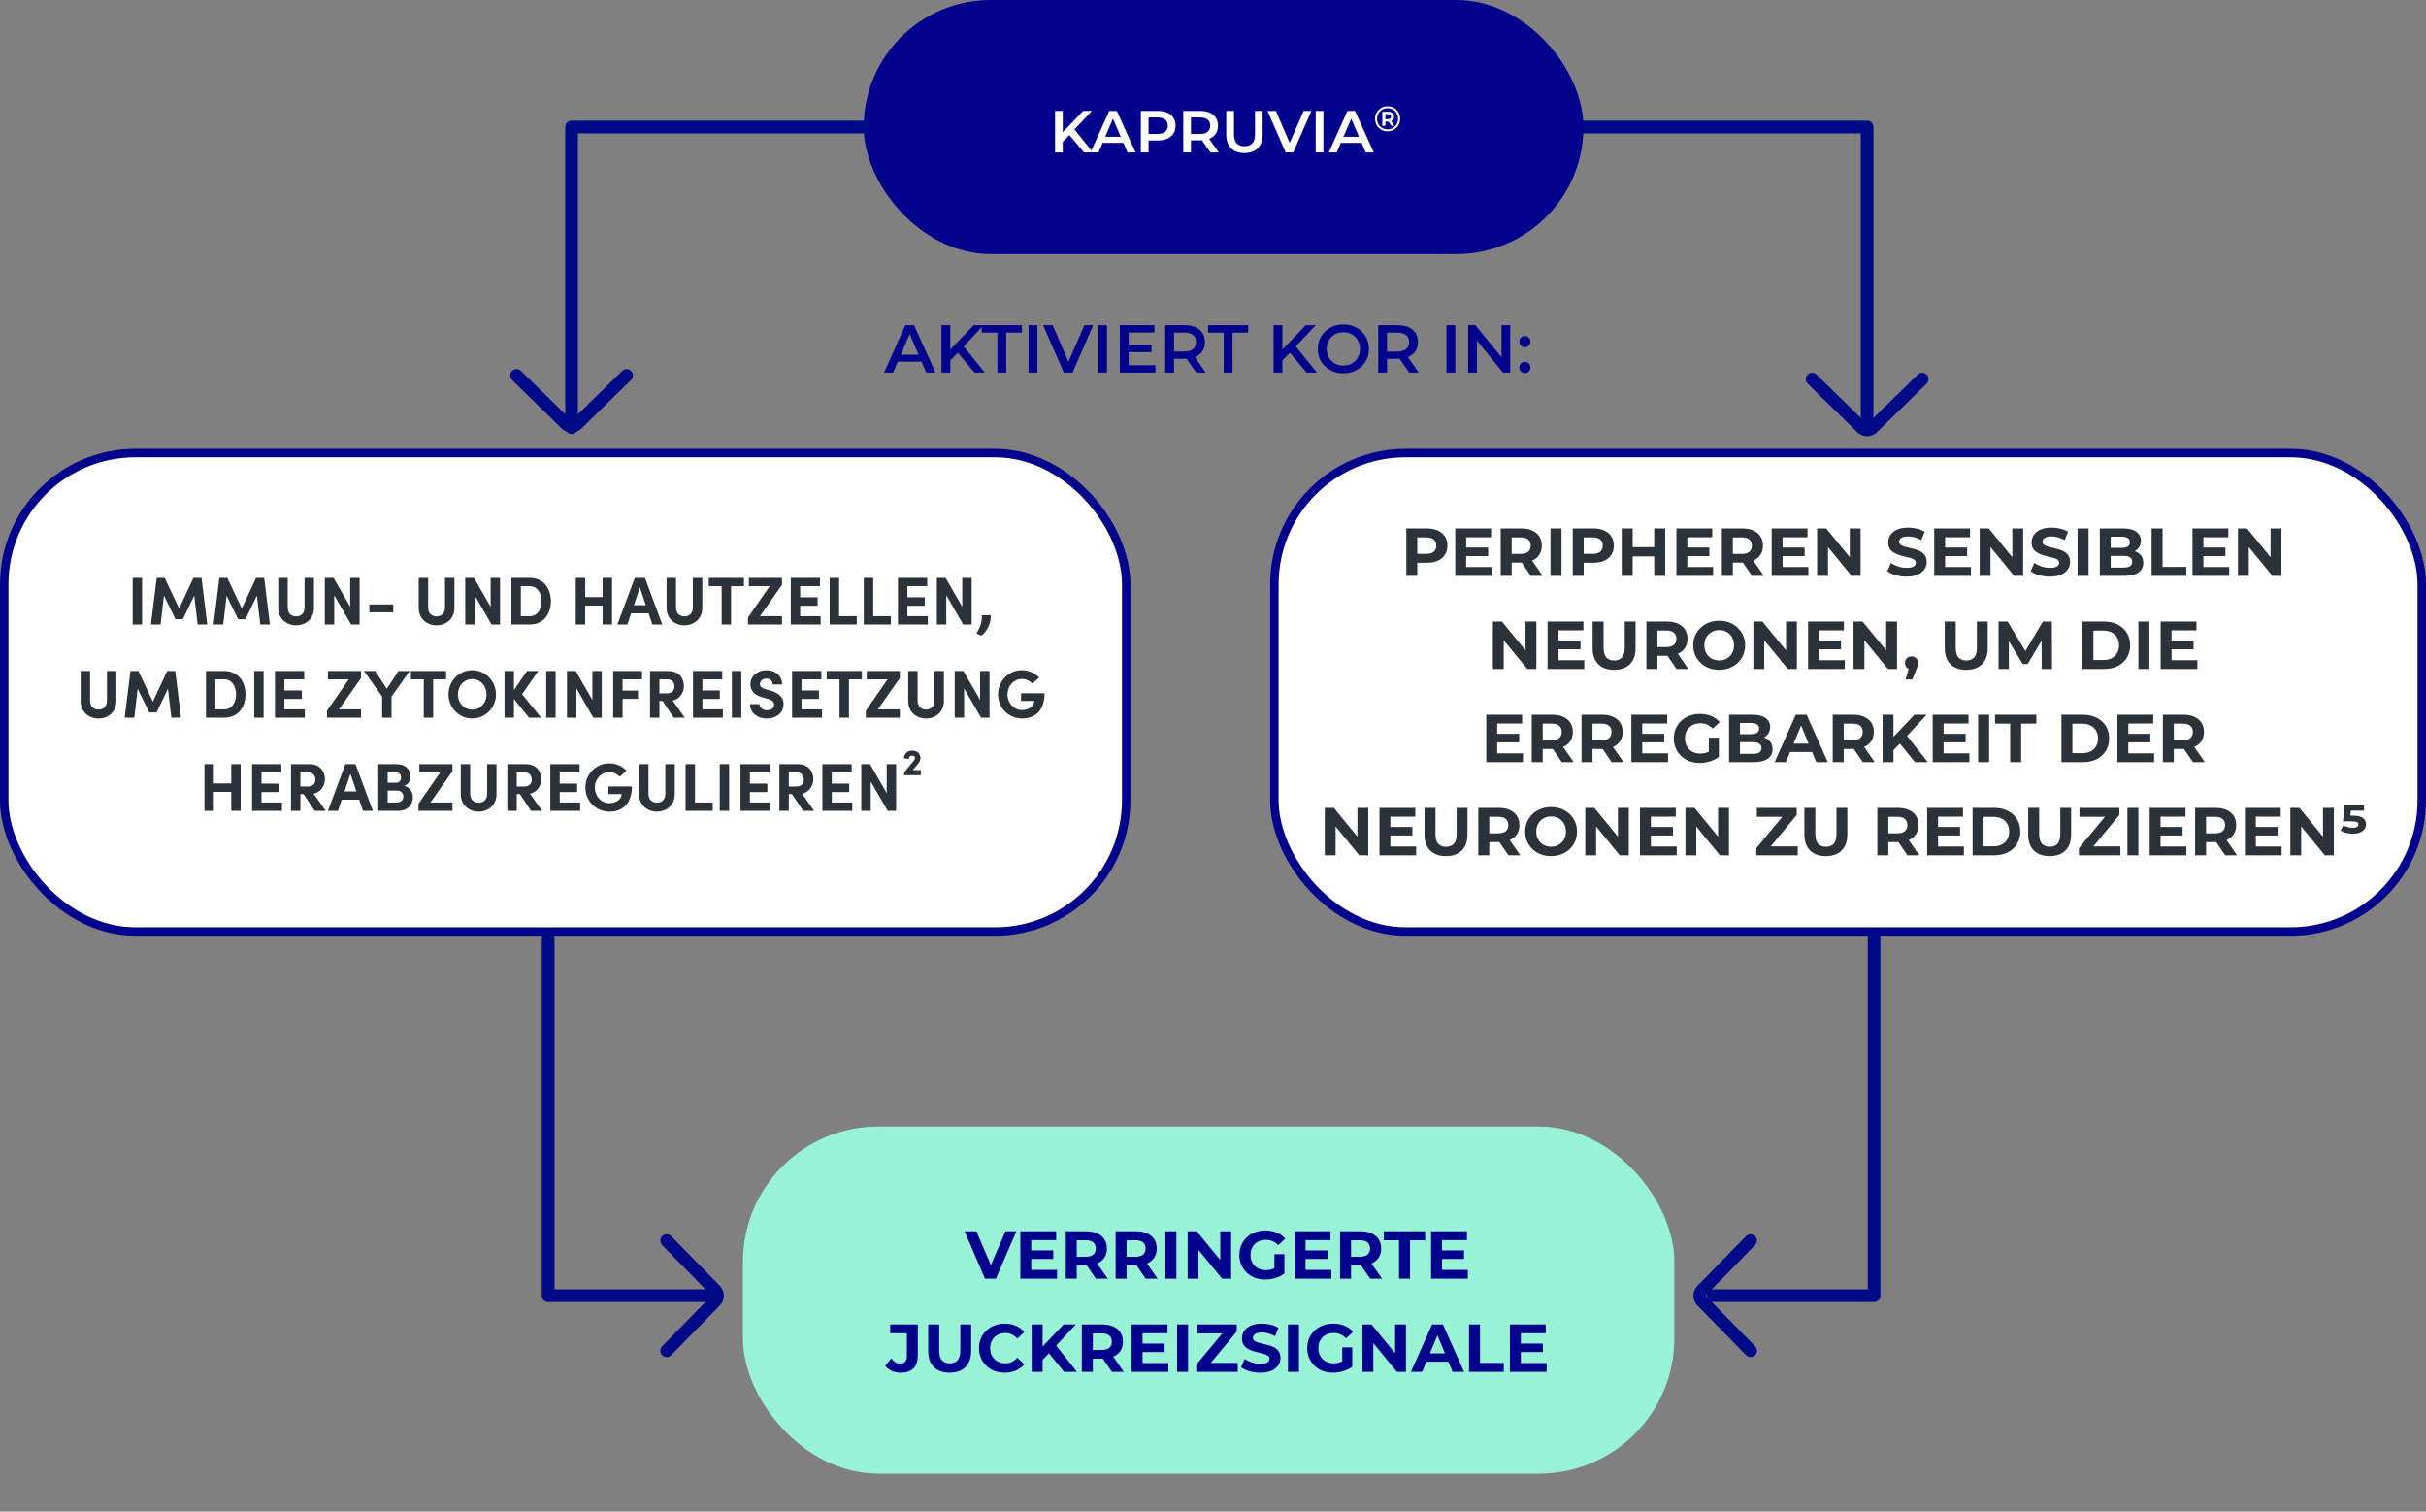
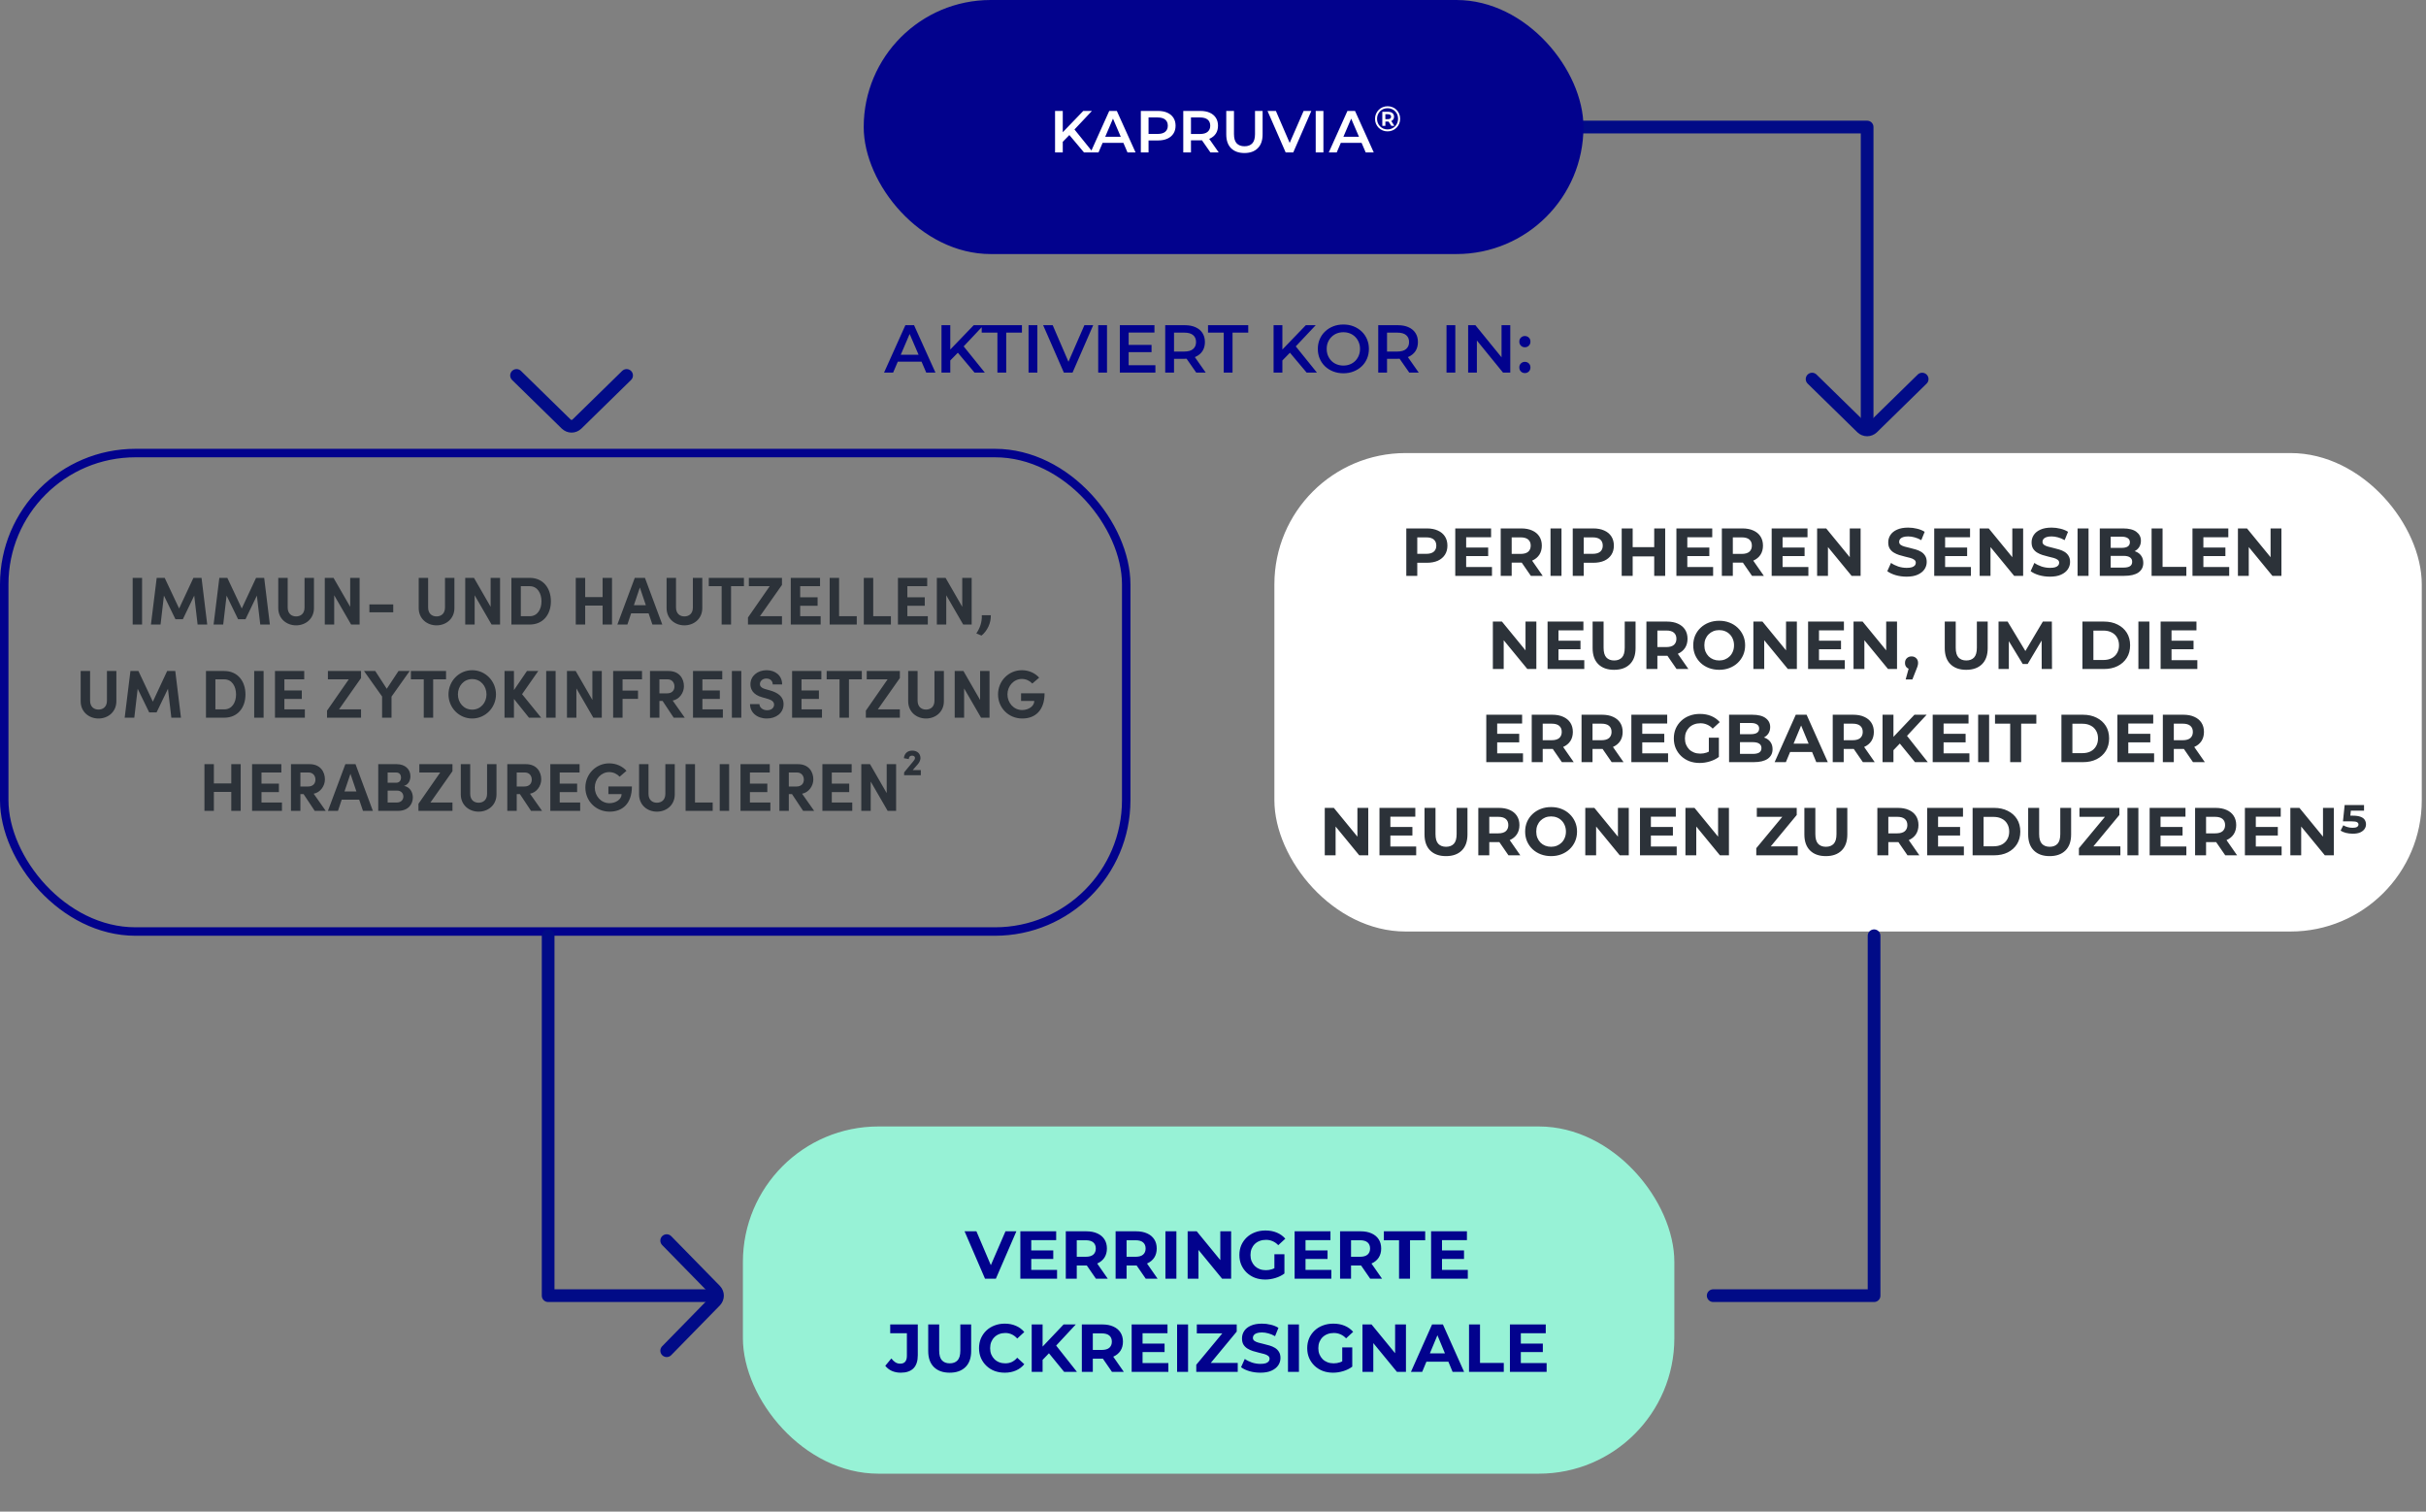
<svg xmlns="http://www.w3.org/2000/svg" width="573" height="357" viewBox="0 0 573 357" fill="none">
  <rect x="0" y="0" width="573" height="357" fill="#808080" stroke="none" />
-   <rect x="1" y="107" width="265" height="113" rx="31" fill="white" />
  <path d="M33.56 147.5V136.476H31.336V147.5H33.56ZM47.602 136.476H45.682L42.306 143.708L38.898 136.476H37.01L35.65 147.5H37.922L38.722 140.668L41.442 146.252H43.186L45.874 140.668L46.674 147.5H48.946L47.602 136.476ZM62.399 136.476H60.479L57.103 143.708L53.695 136.476H51.807L50.447 147.5H52.719L53.519 140.668L56.239 146.252H57.983L60.671 140.668L61.471 147.5H63.743L62.399 136.476ZM69.932 147.692C72.188 147.692 74.156 146.14 74.156 143.612V136.476H71.932V143.468C71.932 144.972 70.972 145.58 69.932 145.58C68.908 145.58 67.948 144.972 67.948 143.468V136.476H65.724V143.612C65.724 146.14 67.692 147.692 69.932 147.692ZM82.711 143.308L78.775 136.476H76.711V147.5H78.935V140.588L82.935 147.5H84.935V136.476H82.711V143.308ZM92.881 144.604V142.748H87.249V144.604H92.881ZM103.104 147.692C105.36 147.692 107.328 146.14 107.328 143.612V136.476H105.104V143.468C105.104 144.972 104.144 145.58 103.104 145.58C102.08 145.58 101.12 144.972 101.12 143.468V136.476H98.896V143.612C98.896 146.14 100.864 147.692 103.104 147.692ZM115.883 143.308L111.947 136.476H109.883V147.5H112.107V140.588L116.107 147.5H118.107V136.476H115.883V143.308ZM120.789 136.476V147.5H125.109C128.277 147.5 130.117 145.132 130.117 142.012C130.117 138.876 128.277 136.476 125.109 136.476H120.789ZM123.013 145.532V138.444H125.109C126.949 138.444 127.893 140.124 127.893 142.012C127.893 143.9 126.949 145.532 125.109 145.532H123.013ZM142.328 141.02H138.216V136.476H135.992V147.5H138.216V143.02H142.328V147.5H144.552V136.476H142.328V141.02ZM156.426 147.5L152.33 136.476H149.93L145.818 147.5H148.186L149.066 144.86H153.194L154.09 147.5H156.426ZM151.13 138.748L152.538 142.924H149.722L151.13 138.748ZM161.651 147.692C163.907 147.692 165.875 146.14 165.875 143.612V136.476H163.651V143.468C163.651 144.972 162.691 145.58 161.651 145.58C160.627 145.58 159.667 144.972 159.667 143.468V136.476H157.443V143.612C157.443 146.14 159.411 147.692 161.651 147.692ZM167.406 136.476V138.444H170.446V147.5H172.67V138.444H175.71V136.476H167.406ZM176.871 136.476V138.444H181.799L176.663 145.836V147.5H184.695V145.532H179.495L184.695 138.14V136.476H176.871ZM188.998 143.068H193.11V141.068H188.998V138.444H193.686V136.476H186.774V147.5H193.83V145.532H188.998V143.068ZM198.185 136.476H195.961V147.5H202.361V145.532H198.185V136.476ZM206.248 136.476H204.024V147.5H210.424V145.532H206.248V136.476ZM214.31 143.068H218.422V141.068H214.31V138.444H218.998V136.476H212.086V147.5H219.142V145.532H214.31V143.068ZM227.274 143.308L223.338 136.476H221.274V147.5H223.498V140.588L227.498 147.5H229.498V136.476H227.274V143.308ZM231.814 150.108C233.19 149.02 234.086 147.132 234.022 145.292H231.894C231.974 146.972 231.398 148.444 230.598 149.596L231.814 150.108ZM23.26 169.692C25.516 169.692 27.484 168.14 27.484 165.612V158.476H25.26V165.468C25.26 166.972 24.3 167.58 23.26 167.58C22.236 167.58 21.276 166.972 21.276 165.468V158.476H19.052V165.612C19.052 168.14 21.02 169.692 23.26 169.692ZM41.399 158.476H39.479L36.103 165.708L32.695 158.476H30.807L29.447 169.5H31.719L32.519 162.668L35.239 168.252H36.983L39.671 162.668L40.471 169.5H42.743L41.399 158.476ZM48.649 158.476V169.5H52.969C56.137 169.5 57.977 167.132 57.977 164.012C57.977 160.876 56.137 158.476 52.969 158.476H48.649ZM50.873 167.532V160.444H52.969C54.809 160.444 55.753 162.124 55.753 164.012C55.753 165.9 54.809 167.532 52.969 167.532H50.873ZM62.263 169.5V158.476H60.039V169.5H62.263ZM67.17 165.068H71.282V163.068H67.17V160.444H71.858V158.476H64.946V169.5H72.002V167.532H67.17V165.068ZM77.45 158.476V160.444H82.378L77.242 167.836V169.5H85.274V167.532H80.074L85.274 160.14V158.476H77.45ZM91.352 162.668L88.632 158.476H85.976L90.248 164.492V169.5H92.472V164.524L96.76 158.476H94.12L91.352 162.668ZM97.047 158.476V160.444H100.087V169.5H102.311V160.444H105.351V158.476H97.047ZM111.53 169.692C114.65 169.692 117.146 167.116 117.146 163.996C117.146 160.86 114.65 158.284 111.53 158.284C108.394 158.284 105.93 160.86 105.93 163.996C105.93 167.116 108.394 169.692 111.53 169.692ZM111.53 167.596C109.546 167.596 108.154 165.98 108.154 163.996C108.154 162.012 109.546 160.38 111.53 160.38C113.498 160.38 114.906 162.012 114.906 163.996C114.906 165.98 113.498 167.596 111.53 167.596ZM123.308 163.948L127.132 158.476H124.46L121.388 162.988V158.476H119.164V169.5H121.388V165.068L124.94 169.5H127.82L123.308 163.948ZM131.232 169.5V158.476H129.008V169.5H131.232ZM139.914 165.308L135.978 158.476H133.914V169.5H136.138V162.588L140.138 169.5H142.138V158.476H139.914V165.308ZM151.637 158.476H144.821V169.5H147.045V165.052H150.693V163.1H147.045V160.444H151.637V158.476ZM161.732 169.5L158.884 165.452C160.436 165.18 161.54 163.644 161.54 162.076C161.54 160.268 160.452 158.476 157.924 158.476H153.524V169.5H155.748V165.548H156.5L159.124 169.5H161.732ZM157.7 160.444C158.74 160.444 159.3 161.244 159.3 162.124C159.3 163.004 158.772 163.756 157.524 163.756H155.748V160.444H157.7ZM165.904 165.068H170.016V163.068H165.904V160.444H170.592V158.476H163.68V169.5H170.736V167.532H165.904V165.068ZM175.091 169.5V158.476H172.867V169.5H175.091ZM181.118 169.692C183.198 169.692 185.07 168.492 185.07 166.3C185.07 164.428 183.614 163.58 181.95 163.084L180.718 162.732C179.566 162.396 179.486 161.836 179.486 161.564C179.486 160.828 180.142 160.252 181.006 160.252C181.966 160.252 182.51 160.86 182.51 161.644H184.734C184.734 159.548 183.134 158.284 181.054 158.284C178.942 158.284 177.246 159.644 177.246 161.612C177.246 162.604 177.678 164.06 180.094 164.7L181.438 165.084C182.382 165.372 182.83 165.804 182.83 166.412C182.83 167.196 182.174 167.74 181.182 167.74C180.158 167.74 179.39 167.084 179.374 166.3H177.15C177.15 168.236 178.766 169.692 181.118 169.692ZM189.31 165.068H193.422V163.068H189.31V160.444H193.998V158.476H187.086V169.5H194.142V167.532H189.31V165.068ZM195.25 158.476V160.444H198.29V169.5H200.514V160.444H203.554V158.476H195.25ZM204.715 158.476V160.444H209.643L204.507 167.836V169.5H212.539V167.532H207.339L212.539 160.14V158.476H204.715ZM218.713 169.692C220.969 169.692 222.937 168.14 222.937 165.612V158.476H220.713V165.468C220.713 166.972 219.753 167.58 218.713 167.58C217.689 167.58 216.729 166.972 216.729 165.468V158.476H214.505V165.612C214.505 168.14 216.473 169.692 218.713 169.692ZM231.492 165.308L227.556 158.476H225.492V169.5H227.716V162.588L231.716 169.5H233.716V158.476H231.492V165.308ZM241.471 169.692C244.463 169.692 246.719 167.82 246.719 163.74H241.167V165.548H244.287C244.287 166.828 242.863 167.692 241.423 167.692C239.407 167.692 237.951 165.964 237.951 163.996C237.951 162.028 239.439 160.348 241.359 160.348C242.319 160.348 243.199 160.764 243.823 161.436L245.439 160.044C244.479 158.972 243.023 158.284 241.359 158.284C238.191 158.284 235.727 160.86 235.727 163.996C235.727 167.116 238.143 169.692 241.471 169.692ZM54.625 185.02H50.513V180.476H48.289V191.5H50.513V187.02H54.625V191.5H56.849V180.476H54.625V185.02ZM61.763 187.068H65.875V185.068H61.763V182.444H66.451V180.476H59.539V191.5H66.595V189.532H61.763V187.068ZM76.935 191.5L74.087 187.452C75.639 187.18 76.743 185.644 76.743 184.076C76.743 182.268 75.655 180.476 73.127 180.476H68.727V191.5H70.951V187.548H71.703L74.327 191.5H76.935ZM72.903 182.444C73.943 182.444 74.503 183.244 74.503 184.124C74.503 185.004 73.975 185.756 72.727 185.756H70.951V182.444H72.903ZM88.067 191.5L83.971 180.476H81.571L77.459 191.5H79.827L80.707 188.86H84.835L85.731 191.5H88.067ZM82.771 182.748L84.179 186.924H81.363L82.771 182.748ZM95.416 185.612C96.616 185.244 96.936 184.14 96.936 183.324C96.936 181.66 95.672 180.476 93.704 180.476H89.336V191.5H94.04C96.472 191.5 97.512 189.868 97.512 188.348C97.512 187.1 96.824 185.852 95.416 185.612ZM94.712 183.644C94.712 184.396 94.28 184.86 93.576 184.86H91.56V182.444H93.576C94.36 182.444 94.712 182.972 94.712 183.644ZM91.56 189.532V186.716H93.752C94.808 186.716 95.272 187.436 95.272 188.124C95.272 188.86 94.76 189.532 93.72 189.532H91.56ZM99.043 180.476V182.444H103.971L98.835 189.836V191.5H106.867V189.532H101.667L106.867 182.14V180.476H99.043ZM113.042 191.692C115.298 191.692 117.266 190.14 117.266 187.612V180.476H115.042V187.468C115.042 188.972 114.082 189.58 113.042 189.58C112.018 189.58 111.058 188.972 111.058 187.468V180.476H108.834V187.612C108.834 190.14 110.802 191.692 113.042 191.692ZM128.029 191.5L125.181 187.452C126.733 187.18 127.837 185.644 127.837 184.076C127.837 182.268 126.749 180.476 124.221 180.476H119.821V191.5H122.045V187.548H122.797L125.421 191.5H128.029ZM123.997 182.444C125.037 182.444 125.597 183.244 125.597 184.124C125.597 185.004 125.069 185.756 123.821 185.756H122.045V182.444H123.997ZM132.201 187.068H136.313V185.068H132.201V182.444H136.889V180.476H129.977V191.5H137.033V189.532H132.201V187.068ZM144.002 191.692C146.994 191.692 149.25 189.82 149.25 185.74H143.698V187.548H146.818C146.818 188.828 145.394 189.692 143.954 189.692C141.938 189.692 140.482 187.964 140.482 185.996C140.482 184.028 141.97 182.348 143.89 182.348C144.85 182.348 145.73 182.764 146.354 183.436L147.97 182.044C147.01 180.972 145.554 180.284 143.89 180.284C140.722 180.284 138.258 182.86 138.258 185.996C138.258 189.116 140.674 191.692 144.002 191.692ZM155.151 191.692C157.407 191.692 159.375 190.14 159.375 187.612V180.476H157.151V187.468C157.151 188.972 156.191 189.58 155.151 189.58C154.127 189.58 153.167 188.972 153.167 187.468V180.476H150.943V187.612C150.943 190.14 152.911 191.692 155.151 191.692ZM164.154 180.476H161.93V191.5H168.33V189.532H164.154V180.476ZM172.216 191.5V180.476H169.992V191.5H172.216ZM177.123 187.068H181.235V185.068H177.123V182.444H181.811V180.476H174.899V191.5H181.955V189.532H177.123V187.068ZM192.294 191.5L189.446 187.452C190.998 187.18 192.102 185.644 192.102 184.076C192.102 182.268 191.014 180.476 188.486 180.476H184.086V191.5H186.31V187.548H187.062L189.686 191.5H192.294ZM188.262 182.444C189.302 182.444 189.862 183.244 189.862 184.124C189.862 185.004 189.334 185.756 188.086 185.756H186.31V182.444H188.262ZM196.466 187.068H200.578V185.068H196.466V182.444H201.154V180.476H194.242V191.5H201.298V189.532H196.466V187.068ZM209.43 187.308L205.494 180.476H203.43V191.5H205.654V184.588L209.654 191.5H211.654V180.476H209.43V187.308ZM216.752 180.524C217.12 180.108 217.408 179.548 217.408 179.052C217.408 177.996 216.656 177.276 215.472 177.276C214.272 177.276 213.6 178.012 213.488 179.068L214.64 179.276C214.656 178.796 214.928 178.46 215.424 178.46C215.84 178.46 216.112 178.684 216.112 178.988C216.112 179.292 215.952 179.516 215.68 179.836L213.552 182.412L213.536 183.084H217.488V181.884H215.568L216.752 180.524Z" fill="#2C3239" />
  <rect x="1" y="107" width="265" height="113" rx="31" stroke="#02028D" stroke-width="2" />
  <rect x="301" y="107" width="271" height="113" rx="31" fill="white" />
  <path d="M332.156 136V124.8H337.004C338.007 124.8 338.871 124.965 339.596 125.296C340.321 125.616 340.881 126.08 341.276 126.688C341.671 127.296 341.868 128.021 341.868 128.864C341.868 129.696 341.671 130.416 341.276 131.024C340.881 131.632 340.321 132.101 339.596 132.432C338.871 132.752 338.007 132.912 337.004 132.912H333.596L334.748 131.744V136H332.156ZM334.748 132.032L333.596 130.8H336.86C337.66 130.8 338.257 130.629 338.652 130.288C339.047 129.947 339.244 129.472 339.244 128.864C339.244 128.245 339.047 127.765 338.652 127.424C338.257 127.083 337.66 126.912 336.86 126.912H333.596L334.748 125.68V132.032ZM346.103 129.312H351.495V131.328H346.103V129.312ZM346.295 133.92H352.391V136H343.719V124.8H352.183V126.88H346.295V133.92ZM354.453 136V124.8H359.301C360.304 124.8 361.168 124.965 361.893 125.296C362.618 125.616 363.178 126.08 363.573 126.688C363.968 127.296 364.165 128.021 364.165 128.864C364.165 129.696 363.968 130.416 363.573 131.024C363.178 131.621 362.618 132.08 361.893 132.4C361.168 132.72 360.304 132.88 359.301 132.88H355.893L357.045 131.744V136H354.453ZM361.573 136L358.773 131.936H361.541L364.373 136H361.573ZM357.045 132.032L355.893 130.816H359.157C359.957 130.816 360.554 130.645 360.949 130.304C361.344 129.952 361.541 129.472 361.541 128.864C361.541 128.245 361.344 127.765 360.949 127.424C360.554 127.083 359.957 126.912 359.157 126.912H355.893L357.045 125.68V132.032ZM366.219 136V124.8H368.811V136H366.219ZM371.469 136V124.8H376.317C377.319 124.8 378.183 124.965 378.909 125.296C379.634 125.616 380.194 126.08 380.589 126.688C380.983 127.296 381.181 128.021 381.181 128.864C381.181 129.696 380.983 130.416 380.589 131.024C380.194 131.632 379.634 132.101 378.909 132.432C378.183 132.752 377.319 132.912 376.317 132.912H372.909L374.061 131.744V136H371.469ZM374.061 132.032L372.909 130.8H376.173C376.973 130.8 377.57 130.629 377.965 130.288C378.359 129.947 378.557 129.472 378.557 128.864C378.557 128.245 378.359 127.765 377.965 127.424C377.57 127.083 376.973 126.912 376.173 126.912H372.909L374.061 125.68V132.032ZM390.711 124.8H393.303V136H390.711V124.8ZM385.623 136H383.031V124.8H385.623V136ZM390.903 131.408H385.431V129.216H390.903V131.408ZM398.337 129.312H403.729V131.328H398.337V129.312ZM398.529 133.92H404.625V136H395.953V124.8H404.417V126.88H398.529V133.92ZM406.687 136V124.8H411.535C412.538 124.8 413.402 124.965 414.127 125.296C414.853 125.616 415.413 126.08 415.807 126.688C416.202 127.296 416.399 128.021 416.399 128.864C416.399 129.696 416.202 130.416 415.807 131.024C415.413 131.621 414.853 132.08 414.127 132.4C413.402 132.72 412.538 132.88 411.535 132.88H408.127L409.279 131.744V136H406.687ZM413.807 136L411.007 131.936H413.775L416.607 136H413.807ZM409.279 132.032L408.127 130.816H411.391C412.191 130.816 412.789 130.645 413.183 130.304C413.578 129.952 413.775 129.472 413.775 128.864C413.775 128.245 413.578 127.765 413.183 127.424C412.789 127.083 412.191 126.912 411.391 126.912H408.127L409.279 125.68V132.032ZM420.837 129.312H426.229V131.328H420.837V129.312ZM421.029 133.92H427.125V136H418.453V124.8H426.917V126.88H421.029V133.92ZM429.187 136V124.8H431.331L437.939 132.864H436.899V124.8H439.459V136H437.331L430.707 127.936H431.747V136H429.187ZM450.321 136.192C449.425 136.192 448.566 136.075 447.745 135.84C446.923 135.595 446.262 135.28 445.761 134.896L446.641 132.944C447.121 133.285 447.686 133.568 448.337 133.792C448.998 134.005 449.665 134.112 450.337 134.112C450.849 134.112 451.259 134.064 451.569 133.968C451.889 133.861 452.123 133.717 452.273 133.536C452.422 133.355 452.497 133.147 452.497 132.912C452.497 132.613 452.379 132.379 452.145 132.208C451.91 132.027 451.601 131.883 451.217 131.776C450.833 131.659 450.406 131.552 449.937 131.456C449.478 131.349 449.014 131.221 448.545 131.072C448.086 130.923 447.665 130.731 447.281 130.496C446.897 130.261 446.582 129.952 446.337 129.568C446.102 129.184 445.985 128.693 445.985 128.096C445.985 127.456 446.155 126.875 446.497 126.352C446.849 125.819 447.371 125.397 448.065 125.088C448.769 124.768 449.649 124.608 450.705 124.608C451.409 124.608 452.102 124.693 452.785 124.864C453.467 125.024 454.07 125.269 454.593 125.6L453.793 127.568C453.27 127.269 452.747 127.051 452.225 126.912C451.702 126.763 451.19 126.688 450.689 126.688C450.187 126.688 449.777 126.747 449.457 126.864C449.137 126.981 448.907 127.136 448.769 127.328C448.63 127.509 448.561 127.723 448.561 127.968C448.561 128.256 448.678 128.491 448.913 128.672C449.147 128.843 449.457 128.981 449.841 129.088C450.225 129.195 450.646 129.301 451.105 129.408C451.574 129.515 452.038 129.637 452.497 129.776C452.966 129.915 453.393 130.101 453.777 130.336C454.161 130.571 454.47 130.88 454.705 131.264C454.95 131.648 455.073 132.133 455.073 132.72C455.073 133.349 454.897 133.925 454.545 134.448C454.193 134.971 453.665 135.392 452.961 135.712C452.267 136.032 451.387 136.192 450.321 136.192ZM459.228 129.312H464.62V131.328H459.228V129.312ZM459.42 133.92H465.516V136H456.844V124.8H465.308V126.88H459.42V133.92ZM467.578 136V124.8H469.722L476.33 132.864H475.29V124.8H477.85V136H475.722L469.098 127.936H470.138V136H467.578ZM484.18 136.192C483.284 136.192 482.425 136.075 481.604 135.84C480.783 135.595 480.121 135.28 479.62 134.896L480.5 132.944C480.98 133.285 481.545 133.568 482.196 133.792C482.857 134.005 483.524 134.112 484.196 134.112C484.708 134.112 485.119 134.064 485.428 133.968C485.748 133.861 485.983 133.717 486.132 133.536C486.281 133.355 486.356 133.147 486.356 132.912C486.356 132.613 486.239 132.379 486.004 132.208C485.769 132.027 485.46 131.883 485.076 131.776C484.692 131.659 484.265 131.552 483.796 131.456C483.337 131.349 482.873 131.221 482.404 131.072C481.945 130.923 481.524 130.731 481.14 130.496C480.756 130.261 480.441 129.952 480.196 129.568C479.961 129.184 479.844 128.693 479.844 128.096C479.844 127.456 480.015 126.875 480.356 126.352C480.708 125.819 481.231 125.397 481.924 125.088C482.628 124.768 483.508 124.608 484.564 124.608C485.268 124.608 485.961 124.693 486.644 124.864C487.327 125.024 487.929 125.269 488.452 125.6L487.652 127.568C487.129 127.269 486.607 127.051 486.084 126.912C485.561 126.763 485.049 126.688 484.548 126.688C484.047 126.688 483.636 126.747 483.316 126.864C482.996 126.981 482.767 127.136 482.628 127.328C482.489 127.509 482.42 127.723 482.42 127.968C482.42 128.256 482.537 128.491 482.772 128.672C483.007 128.843 483.316 128.981 483.7 129.088C484.084 129.195 484.505 129.301 484.964 129.408C485.433 129.515 485.897 129.637 486.356 129.776C486.825 129.915 487.252 130.101 487.636 130.336C488.02 130.571 488.329 130.88 488.564 131.264C488.809 131.648 488.932 132.133 488.932 132.72C488.932 133.349 488.756 133.925 488.404 134.448C488.052 134.971 487.524 135.392 486.82 135.712C486.127 136.032 485.247 136.192 484.18 136.192ZM490.703 136V124.8H493.295V136H490.703ZM495.953 136V124.8H501.425C502.833 124.8 503.889 125.067 504.593 125.6C505.308 126.133 505.665 126.837 505.665 127.712C505.665 128.299 505.521 128.811 505.233 129.248C504.945 129.675 504.55 130.005 504.049 130.24C503.548 130.475 502.972 130.592 502.321 130.592L502.625 129.936C503.329 129.936 503.953 130.053 504.497 130.288C505.041 130.512 505.462 130.848 505.761 131.296C506.07 131.744 506.225 132.293 506.225 132.944C506.225 133.904 505.846 134.656 505.089 135.2C504.332 135.733 503.217 136 501.745 136H495.953ZM498.529 134.048H501.553C502.225 134.048 502.732 133.941 503.073 133.728C503.425 133.504 503.601 133.152 503.601 132.672C503.601 132.203 503.425 131.856 503.073 131.632C502.732 131.397 502.225 131.28 501.553 131.28H498.337V129.392H501.105C501.734 129.392 502.214 129.285 502.545 129.072C502.886 128.848 503.057 128.512 503.057 128.064C503.057 127.627 502.886 127.301 502.545 127.088C502.214 126.864 501.734 126.752 501.105 126.752H498.529V134.048ZM508.187 136V124.8H510.779V133.888H516.395V136H508.187ZM520.228 129.312H525.62V131.328H520.228V129.312ZM520.42 133.92H526.516V136H517.844V124.8H526.308V126.88H520.42V133.92ZM528.578 136V124.8H530.722L537.33 132.864H536.29V124.8H538.85V136H536.722L530.098 127.936H531.138V136H528.578ZM352.601 158V146.8H354.745L361.353 154.864H360.313V146.8H362.873V158H360.745L354.121 149.936H355.161V158H352.601ZM367.907 151.312H373.299V153.328H367.907V151.312ZM368.099 155.92H374.195V158H365.523V146.8H373.987V148.88H368.099V155.92ZM381.234 158.192C379.644 158.192 378.402 157.749 377.506 156.864C376.61 155.979 376.162 154.715 376.162 153.072V146.8H378.754V152.976C378.754 154.043 378.972 154.811 379.41 155.28C379.847 155.749 380.46 155.984 381.25 155.984C382.039 155.984 382.652 155.749 383.09 155.28C383.527 154.811 383.746 154.043 383.746 152.976V146.8H386.306V153.072C386.306 154.715 385.858 155.979 384.962 156.864C384.066 157.749 382.823 158.192 381.234 158.192ZM388.867 158V146.8H393.715C394.718 146.8 395.582 146.965 396.307 147.296C397.032 147.616 397.592 148.08 397.987 148.688C398.382 149.296 398.579 150.021 398.579 150.864C398.579 151.696 398.382 152.416 397.987 153.024C397.592 153.621 397.032 154.08 396.307 154.4C395.582 154.72 394.718 154.88 393.715 154.88H390.307L391.459 153.744V158H388.867ZM395.987 158L393.187 153.936H395.955L398.787 158H395.987ZM391.459 154.032L390.307 152.816H393.571C394.371 152.816 394.968 152.645 395.363 152.304C395.758 151.952 395.955 151.472 395.955 150.864C395.955 150.245 395.758 149.765 395.363 149.424C394.968 149.083 394.371 148.912 393.571 148.912H390.307L391.459 147.68V154.032ZM406.073 158.192C405.187 158.192 404.366 158.048 403.609 157.76C402.862 157.472 402.211 157.067 401.657 156.544C401.113 156.021 400.686 155.408 400.377 154.704C400.078 154 399.929 153.232 399.929 152.4C399.929 151.568 400.078 150.8 400.377 150.096C400.686 149.392 401.118 148.779 401.673 148.256C402.227 147.733 402.878 147.328 403.625 147.04C404.371 146.752 405.182 146.608 406.057 146.608C406.942 146.608 407.753 146.752 408.489 147.04C409.235 147.328 409.881 147.733 410.425 148.256C410.979 148.779 411.411 149.392 411.721 150.096C412.03 150.789 412.185 151.557 412.185 152.4C412.185 153.232 412.03 154.005 411.721 154.72C411.411 155.424 410.979 156.037 410.425 156.56C409.881 157.072 409.235 157.472 408.489 157.76C407.753 158.048 406.947 158.192 406.073 158.192ZM406.057 155.984C406.558 155.984 407.017 155.899 407.433 155.728C407.859 155.557 408.233 155.312 408.553 154.992C408.873 154.672 409.118 154.293 409.289 153.856C409.47 153.419 409.561 152.933 409.561 152.4C409.561 151.867 409.47 151.381 409.289 150.944C409.118 150.507 408.873 150.128 408.553 149.808C408.243 149.488 407.875 149.243 407.449 149.072C407.022 148.901 406.558 148.816 406.057 148.816C405.555 148.816 405.091 148.901 404.665 149.072C404.249 149.243 403.881 149.488 403.561 149.808C403.241 150.128 402.99 150.507 402.809 150.944C402.638 151.381 402.553 151.867 402.553 152.4C402.553 152.923 402.638 153.408 402.809 153.856C402.99 154.293 403.235 154.672 403.545 154.992C403.865 155.312 404.238 155.557 404.665 155.728C405.091 155.899 405.555 155.984 406.057 155.984ZM414.133 158V146.8H416.277L422.885 154.864H421.845V146.8H424.405V158H422.277L415.653 149.936H416.693V158H414.133ZM429.439 151.312H434.831V153.328H429.439V151.312ZM429.631 155.92H435.727V158H427.055V146.8H435.519V148.88H429.631V155.92ZM437.789 158V146.8H439.933L446.541 154.864H445.501V146.8H448.061V158H445.933L439.309 149.936H440.349V158H437.789ZM450.103 160.464L451.159 156.624L451.511 158.064C451.052 158.064 450.673 157.931 450.375 157.664C450.087 157.397 449.943 157.029 449.943 156.56C449.943 156.091 450.092 155.717 450.391 155.44C450.689 155.163 451.057 155.024 451.495 155.024C451.943 155.024 452.311 155.168 452.599 155.456C452.887 155.733 453.031 156.101 453.031 156.56C453.031 156.699 453.02 156.837 452.999 156.976C452.977 157.104 452.935 157.264 452.871 157.456C452.817 157.637 452.727 157.872 452.599 158.16L451.687 160.464H450.103ZM464.406 158.192C462.816 158.192 461.574 157.749 460.678 156.864C459.782 155.979 459.334 154.715 459.334 153.072V146.8H461.926V152.976C461.926 154.043 462.144 154.811 462.582 155.28C463.019 155.749 463.632 155.984 464.422 155.984C465.211 155.984 465.824 155.749 466.262 155.28C466.699 154.811 466.918 154.043 466.918 152.976V146.8H469.478V153.072C469.478 154.715 469.03 155.979 468.134 156.864C467.238 157.749 465.995 158.192 464.406 158.192ZM472.039 158V146.8H474.183L478.951 154.704H477.815L482.503 146.8H484.631L484.663 158H482.231L482.215 150.528H482.663L478.919 156.816H477.751L473.927 150.528H474.471V158H472.039ZM491.851 158V146.8H496.939C498.155 146.8 499.227 147.035 500.155 147.504C501.083 147.963 501.809 148.608 502.331 149.44C502.854 150.272 503.115 151.259 503.115 152.4C503.115 153.531 502.854 154.517 502.331 155.36C501.809 156.192 501.083 156.843 500.155 157.312C499.227 157.771 498.155 158 496.939 158H491.851ZM494.443 155.872H496.811C497.558 155.872 498.203 155.733 498.747 155.456C499.302 155.168 499.729 154.763 500.027 154.24C500.337 153.717 500.491 153.104 500.491 152.4C500.491 151.685 500.337 151.072 500.027 150.56C499.729 150.037 499.302 149.637 498.747 149.36C498.203 149.072 497.558 148.928 496.811 148.928H494.443V155.872ZM505.07 158V146.8H507.662V158H505.07ZM512.704 151.312H518.096V153.328H512.704V151.312ZM512.896 155.92H518.992V158H510.32V146.8H518.784V148.88H512.896V155.92ZM353.431 173.312H358.823V175.328H353.431V173.312ZM353.623 177.92H359.719V180H351.047V168.8H359.511V170.88H353.623V177.92ZM361.781 180V168.8H366.629C367.632 168.8 368.496 168.965 369.221 169.296C369.946 169.616 370.506 170.08 370.901 170.688C371.296 171.296 371.493 172.021 371.493 172.864C371.493 173.696 371.296 174.416 370.901 175.024C370.506 175.621 369.946 176.08 369.221 176.4C368.496 176.72 367.632 176.88 366.629 176.88H363.221L364.373 175.744V180H361.781ZM368.901 180L366.101 175.936H368.869L371.701 180H368.901ZM364.373 176.032L363.221 174.816H366.485C367.285 174.816 367.882 174.645 368.277 174.304C368.672 173.952 368.869 173.472 368.869 172.864C368.869 172.245 368.672 171.765 368.277 171.424C367.882 171.083 367.285 170.912 366.485 170.912H363.221L364.373 169.68V176.032ZM373.547 180V168.8H378.395C379.397 168.8 380.261 168.965 380.987 169.296C381.712 169.616 382.272 170.08 382.667 170.688C383.061 171.296 383.259 172.021 383.259 172.864C383.259 173.696 383.061 174.416 382.667 175.024C382.272 175.621 381.712 176.08 380.987 176.4C380.261 176.72 379.397 176.88 378.395 176.88H374.987L376.139 175.744V180H373.547ZM380.667 180L377.867 175.936H380.635L383.467 180H380.667ZM376.139 176.032L374.987 174.816H378.251C379.051 174.816 379.648 174.645 380.043 174.304C380.437 173.952 380.635 173.472 380.635 172.864C380.635 172.245 380.437 171.765 380.043 171.424C379.648 171.083 379.051 170.912 378.251 170.912H374.987L376.139 169.68V176.032ZM387.696 173.312H393.088V175.328H387.696V173.312ZM387.888 177.92H393.984V180H385.312V168.8H393.776V170.88H387.888V177.92ZM401.455 180.192C400.569 180.192 399.753 180.053 399.007 179.776C398.271 179.488 397.625 179.083 397.071 178.56C396.527 178.037 396.1 177.424 395.791 176.72C395.492 176.016 395.343 175.243 395.343 174.4C395.343 173.557 395.492 172.784 395.791 172.08C396.1 171.376 396.532 170.763 397.087 170.24C397.641 169.717 398.292 169.317 399.039 169.04C399.785 168.752 400.607 168.608 401.503 168.608C402.495 168.608 403.385 168.773 404.175 169.104C404.975 169.435 405.647 169.915 406.191 170.544L404.527 172.08C404.121 171.653 403.679 171.339 403.199 171.136C402.719 170.923 402.196 170.816 401.631 170.816C401.087 170.816 400.591 170.901 400.143 171.072C399.695 171.243 399.305 171.488 398.975 171.808C398.655 172.128 398.404 172.507 398.223 172.944C398.052 173.381 397.967 173.867 397.967 174.4C397.967 174.923 398.052 175.403 398.223 175.84C398.404 176.277 398.655 176.661 398.975 176.992C399.305 177.312 399.689 177.557 400.127 177.728C400.575 177.899 401.065 177.984 401.599 177.984C402.111 177.984 402.607 177.904 403.087 177.744C403.577 177.573 404.052 177.291 404.511 176.896L405.983 178.768C405.375 179.227 404.665 179.579 403.855 179.824C403.055 180.069 402.255 180.192 401.455 180.192ZM403.615 178.432V174.224H405.983V178.768L403.615 178.432ZM408.391 180V168.8H413.863C415.271 168.8 416.327 169.067 417.031 169.6C417.745 170.133 418.103 170.837 418.103 171.712C418.103 172.299 417.959 172.811 417.671 173.248C417.383 173.675 416.988 174.005 416.487 174.24C415.985 174.475 415.409 174.592 414.759 174.592L415.062 173.936C415.767 173.936 416.391 174.053 416.935 174.288C417.479 174.512 417.9 174.848 418.199 175.296C418.508 175.744 418.663 176.293 418.663 176.944C418.663 177.904 418.284 178.656 417.527 179.2C416.769 179.733 415.655 180 414.183 180H408.391ZM410.967 178.048H413.991C414.663 178.048 415.169 177.941 415.51 177.728C415.863 177.504 416.039 177.152 416.039 176.672C416.039 176.203 415.863 175.856 415.51 175.632C415.169 175.397 414.663 175.28 413.991 175.28H410.775V173.392H413.543C414.172 173.392 414.652 173.285 414.983 173.072C415.324 172.848 415.495 172.512 415.495 172.064C415.495 171.627 415.324 171.301 414.983 171.088C414.652 170.864 414.172 170.752 413.543 170.752H410.967V178.048ZM419.153 180L424.145 168.8H426.705L431.713 180H428.993L424.897 170.112H425.921L421.809 180H419.153ZM421.649 177.6L422.337 175.632H428.097L428.801 177.6H421.649ZM432.875 180V168.8H437.723C438.726 168.8 439.59 168.965 440.315 169.296C441.04 169.616 441.6 170.08 441.995 170.688C442.39 171.296 442.587 172.021 442.587 172.864C442.587 173.696 442.39 174.416 441.995 175.024C441.6 175.621 441.04 176.08 440.315 176.4C439.59 176.72 438.726 176.88 437.723 176.88H434.315L435.467 175.744V180H432.875ZM439.995 180L437.195 175.936H439.963L442.795 180H439.995ZM435.467 176.032L434.315 174.816H437.579C438.379 174.816 438.976 174.645 439.371 174.304C439.766 173.952 439.963 173.472 439.963 172.864C439.963 172.245 439.766 171.765 439.371 171.424C438.976 171.083 438.379 170.912 437.579 170.912H434.315L435.467 169.68V176.032ZM446.961 177.44L446.817 174.448L452.177 168.8H455.057L450.225 174L448.785 175.536L446.961 177.44ZM444.641 180V168.8H447.217V180H444.641ZM452.305 180L448.321 175.12L450.017 173.28L455.329 180H452.305ZM458.868 173.312H464.26V175.328H458.868V173.312ZM459.06 177.92H465.156V180H456.484V168.8H464.948V170.88H459.06V177.92ZM467.219 180V168.8H469.811V180H467.219ZM474.789 180V170.912H471.205V168.8H480.965V170.912H477.381V180H474.789ZM486.891 180V168.8H491.979C493.195 168.8 494.267 169.035 495.195 169.504C496.123 169.963 496.848 170.608 497.371 171.44C497.893 172.272 498.155 173.259 498.155 174.4C498.155 175.531 497.893 176.517 497.371 177.36C496.848 178.192 496.123 178.843 495.195 179.312C494.267 179.771 493.195 180 491.979 180H486.891ZM489.483 177.872H491.851C492.597 177.872 493.243 177.733 493.786 177.456C494.341 177.168 494.768 176.763 495.067 176.24C495.376 175.717 495.531 175.104 495.531 174.4C495.531 173.685 495.376 173.072 495.067 172.56C494.768 172.037 494.341 171.637 493.786 171.36C493.243 171.072 492.597 170.928 491.851 170.928H489.483V177.872ZM502.493 173.312H507.885V175.328H502.493V173.312ZM502.685 177.92H508.781V180H500.109V168.8H508.573V170.88H502.685V177.92ZM510.844 180V168.8H515.692C516.694 168.8 517.558 168.965 518.284 169.296C519.009 169.616 519.569 170.08 519.964 170.688C520.358 171.296 520.556 172.021 520.556 172.864C520.556 173.696 520.358 174.416 519.964 175.024C519.569 175.621 519.009 176.08 518.284 176.4C517.558 176.72 516.694 176.88 515.692 176.88H512.284L513.436 175.744V180H510.844ZM517.964 180L515.164 175.936H517.932L520.764 180H517.964ZM513.436 176.032L512.284 174.816H515.548C516.348 174.816 516.945 174.645 517.34 174.304C517.734 173.952 517.932 173.472 517.932 172.864C517.932 172.245 517.734 171.765 517.34 171.424C516.945 171.083 516.348 170.912 515.548 170.912H512.284L513.436 169.68V176.032ZM312.898 202V190.8H315.042L321.65 198.864H320.61V190.8H323.17V202H321.042L314.418 193.936H315.458V202H312.898ZM328.204 195.312H333.596V197.328H328.204V195.312ZM328.396 199.92H334.492V202H325.82V190.8H334.284V192.88H328.396V199.92ZM341.531 202.192C339.941 202.192 338.699 201.749 337.803 200.864C336.907 199.979 336.459 198.715 336.459 197.072V190.8H339.051V196.976C339.051 198.043 339.269 198.811 339.707 199.28C340.144 199.749 340.757 199.984 341.547 199.984C342.336 199.984 342.949 199.749 343.387 199.28C343.824 198.811 344.043 198.043 344.043 196.976V190.8H346.603V197.072C346.603 198.715 346.155 199.979 345.259 200.864C344.363 201.749 343.12 202.192 341.531 202.192ZM349.164 202V190.8H354.012C355.015 190.8 355.879 190.965 356.604 191.296C357.329 191.616 357.889 192.08 358.284 192.688C358.679 193.296 358.876 194.021 358.876 194.864C358.876 195.696 358.679 196.416 358.284 197.024C357.889 197.621 357.329 198.08 356.604 198.4C355.879 198.72 355.015 198.88 354.012 198.88H350.604L351.756 197.744V202H349.164ZM356.284 202L353.484 197.936H356.252L359.084 202H356.284ZM351.756 198.032L350.604 196.816H353.868C354.668 196.816 355.265 196.645 355.66 196.304C356.055 195.952 356.252 195.472 356.252 194.864C356.252 194.245 356.055 193.765 355.66 193.424C355.265 193.083 354.668 192.912 353.868 192.912H350.604L351.756 191.68V198.032ZM366.37 202.192C365.484 202.192 364.663 202.048 363.906 201.76C363.159 201.472 362.508 201.067 361.954 200.544C361.41 200.021 360.983 199.408 360.674 198.704C360.375 198 360.226 197.232 360.226 196.4C360.226 195.568 360.375 194.8 360.674 194.096C360.983 193.392 361.415 192.779 361.97 192.256C362.524 191.733 363.175 191.328 363.922 191.04C364.668 190.752 365.479 190.608 366.354 190.608C367.239 190.608 368.05 190.752 368.786 191.04C369.532 191.328 370.178 191.733 370.722 192.256C371.276 192.779 371.708 193.392 372.018 194.096C372.327 194.789 372.482 195.557 372.482 196.4C372.482 197.232 372.327 198.005 372.018 198.72C371.708 199.424 371.276 200.037 370.722 200.56C370.178 201.072 369.532 201.472 368.786 201.76C368.05 202.048 367.244 202.192 366.37 202.192ZM366.354 199.984C366.855 199.984 367.314 199.899 367.73 199.728C368.156 199.557 368.53 199.312 368.85 198.992C369.17 198.672 369.415 198.293 369.586 197.856C369.767 197.419 369.858 196.933 369.858 196.4C369.858 195.867 369.767 195.381 369.586 194.944C369.415 194.507 369.17 194.128 368.85 193.808C368.54 193.488 368.172 193.243 367.746 193.072C367.319 192.901 366.855 192.816 366.354 192.816C365.852 192.816 365.388 192.901 364.962 193.072C364.546 193.243 364.178 193.488 363.858 193.808C363.538 194.128 363.287 194.507 363.106 194.944C362.935 195.381 362.85 195.867 362.85 196.4C362.85 196.923 362.935 197.408 363.106 197.856C363.287 198.293 363.532 198.672 363.842 198.992C364.162 199.312 364.535 199.557 364.962 199.728C365.388 199.899 365.852 199.984 366.354 199.984ZM374.43 202V190.8H376.574L383.182 198.864H382.142V190.8H384.702V202H382.574L375.95 193.936H376.99V202H374.43ZM389.735 195.312H395.127V197.328H389.735V195.312ZM389.927 199.92H396.023V202H387.351V190.8H395.815V192.88H389.927V199.92ZM398.086 202V190.8H400.23L406.838 198.864H405.798V190.8H408.358V202H406.23L399.606 193.936H400.646V202H398.086ZM414.819 202V200.32L421.747 191.968L422.067 192.912H414.947V190.8H424.371V192.48L417.459 200.832L417.139 199.888H424.611V202H414.819ZM431.249 202.192C429.66 202.192 428.417 201.749 427.521 200.864C426.625 199.979 426.177 198.715 426.177 197.072V190.8H428.769V196.976C428.769 198.043 428.988 198.811 429.425 199.28C429.863 199.749 430.476 199.984 431.265 199.984C432.055 199.984 432.668 199.749 433.105 199.28C433.543 198.811 433.761 198.043 433.761 196.976V190.8H436.321V197.072C436.321 198.715 435.873 199.979 434.977 200.864C434.081 201.749 432.839 202.192 431.249 202.192ZM443.414 202V190.8H448.262C449.265 190.8 450.129 190.965 450.854 191.296C451.579 191.616 452.139 192.08 452.534 192.688C452.929 193.296 453.126 194.021 453.126 194.864C453.126 195.696 452.929 196.416 452.534 197.024C452.139 197.621 451.579 198.08 450.854 198.4C450.129 198.72 449.265 198.88 448.262 198.88H444.854L446.006 197.744V202H443.414ZM450.534 202L447.734 197.936H450.502L453.334 202H450.534ZM446.006 198.032L444.854 196.816H448.118C448.918 196.816 449.515 196.645 449.91 196.304C450.305 195.952 450.502 195.472 450.502 194.864C450.502 194.245 450.305 193.765 449.91 193.424C449.515 193.083 448.918 192.912 448.118 192.912H444.854L446.006 191.68V198.032ZM457.564 195.312H462.956V197.328H457.564V195.312ZM457.756 199.92H463.852V202H455.18V190.8H463.644V192.88H457.756V199.92ZM465.914 202V190.8H471.002C472.218 190.8 473.29 191.035 474.218 191.504C475.146 191.963 475.871 192.608 476.394 193.44C476.917 194.272 477.178 195.259 477.178 196.4C477.178 197.531 476.917 198.517 476.394 199.36C475.871 200.192 475.146 200.843 474.218 201.312C473.29 201.771 472.218 202 471.002 202H465.914ZM468.506 199.872H470.874C471.621 199.872 472.266 199.733 472.81 199.456C473.365 199.168 473.791 198.763 474.09 198.24C474.399 197.717 474.554 197.104 474.554 196.4C474.554 195.685 474.399 195.072 474.09 194.56C473.791 194.037 473.365 193.637 472.81 193.36C472.266 193.072 471.621 192.928 470.874 192.928H468.506V199.872ZM484.109 202.192C482.519 202.192 481.277 201.749 480.381 200.864C479.485 199.979 479.037 198.715 479.037 197.072V190.8H481.629V196.976C481.629 198.043 481.847 198.811 482.285 199.28C482.722 199.749 483.335 199.984 484.125 199.984C484.914 199.984 485.527 199.749 485.965 199.28C486.402 198.811 486.621 198.043 486.621 196.976V190.8H489.181V197.072C489.181 198.715 488.733 199.979 487.837 200.864C486.941 201.749 485.698 202.192 484.109 202.192ZM491.022 202V200.32L497.95 191.968L498.27 192.912H491.15V190.8H500.574V192.48L493.662 200.832L493.342 199.888H500.814V202H491.022ZM502.476 202V190.8H505.068V202H502.476ZM510.11 195.312H515.502V197.328H510.11V195.312ZM510.302 199.92H516.398V202H507.726V190.8H516.19V192.88H510.302V199.92ZM518.461 202V190.8H523.309C524.311 190.8 525.175 190.965 525.901 191.296C526.626 191.616 527.186 192.08 527.581 192.688C527.975 193.296 528.173 194.021 528.173 194.864C528.173 195.696 527.975 196.416 527.581 197.024C527.186 197.621 526.626 198.08 525.901 198.4C525.175 198.72 524.311 198.88 523.309 198.88H519.901L521.053 197.744V202H518.461ZM525.581 202L522.781 197.936H525.549L528.381 202H525.581ZM521.053 198.032L519.901 196.816H523.165C523.965 196.816 524.562 196.645 524.957 196.304C525.351 195.952 525.549 195.472 525.549 194.864C525.549 194.245 525.351 193.765 524.957 193.424C524.562 193.083 523.965 192.912 523.165 192.912H519.901L521.053 191.68V198.032ZM532.61 195.312H538.002V197.328H532.61V195.312ZM532.802 199.92H538.898V202H530.226V190.8H538.69V192.88H532.802V199.92ZM540.961 202V190.8H543.105L549.713 198.864H548.673V190.8H551.233V202H549.105L542.481 193.936H543.521V202H540.961ZM555.707 196.896C555.141 196.896 554.597 196.832 554.075 196.704C553.563 196.565 553.147 196.389 552.827 196.176L553.467 194.912C553.755 195.093 554.096 195.237 554.491 195.344C554.885 195.451 555.285 195.504 555.691 195.504C556.149 195.504 556.491 195.435 556.715 195.296C556.939 195.147 557.051 194.955 557.051 194.72C557.051 194.485 556.939 194.304 556.715 194.176C556.501 194.048 556.08 193.984 555.451 193.984H553.387L553.787 190.128H558.363V191.456H554.395L555.323 190.704L555.051 193.392L554.107 192.64H555.723C556.501 192.64 557.115 192.731 557.563 192.912C558.021 193.083 558.347 193.328 558.539 193.648C558.731 193.957 558.827 194.309 558.827 194.704C558.827 195.088 558.715 195.445 558.491 195.776C558.267 196.107 557.925 196.379 557.467 196.592C557.008 196.795 556.421 196.896 555.707 196.896Z" fill="#2C3239" />
-   <rect x="301" y="107" width="271" height="113" rx="31" stroke="#02028D" stroke-width="2" />
  <path d="M208.803 88L213.843 76.8H215.891L220.947 88H218.771L214.435 77.904H215.267L210.947 88H208.803ZM211.123 85.408L211.683 83.776H217.731L218.291 85.408H211.123ZM224.227 85.36L224.115 82.896L229.987 76.8H232.323L227.443 81.984L226.291 83.248L224.227 85.36ZM222.371 88V76.8H224.451V88H222.371ZM230.179 88L225.891 82.896L227.267 81.376L232.611 88H230.179ZM235.581 88V78.56H231.869V76.8H241.373V78.56H237.661V88H235.581ZM242.934 88V76.8H245.014V88H242.934ZM251.277 88L246.381 76.8H248.637L253.005 86.928H251.709L256.125 76.8H258.205L253.325 88H251.277ZM259.387 88V76.8H261.467V88H259.387ZM266.416 81.456H271.984V83.168H266.416V81.456ZM266.576 86.256H272.896V88H264.496V76.8H272.672V78.544H266.576V86.256ZM275.215 88V76.8H279.823C280.815 76.8 281.663 76.96 282.367 77.28C283.082 77.6 283.631 78.059 284.015 78.656C284.399 79.253 284.591 79.963 284.591 80.784C284.591 81.605 284.399 82.315 284.015 82.912C283.631 83.499 283.082 83.952 282.367 84.272C281.663 84.581 280.815 84.736 279.823 84.736H276.367L277.295 83.792V88H275.215ZM282.543 88L279.711 83.936H281.935L284.783 88H282.543ZM277.295 84.016L276.367 83.024H279.727C280.644 83.024 281.332 82.827 281.791 82.432C282.26 82.037 282.495 81.488 282.495 80.784C282.495 80.069 282.26 79.52 281.791 79.136C281.332 78.752 280.644 78.56 279.727 78.56H276.367L277.295 77.536V84.016ZM289.034 88V78.56H285.322V76.8H294.826V78.56H291.114V88H289.034ZM302.665 85.36L302.553 82.896L308.425 76.8H310.761L305.881 81.984L304.729 83.248L302.665 85.36ZM300.809 88V76.8H302.889V88H300.809ZM308.617 88L304.329 82.896L305.705 81.376L311.049 88H308.617ZM317.307 88.16C316.432 88.16 315.627 88.016 314.891 87.728C314.155 87.44 313.515 87.04 312.971 86.528C312.427 86.005 312.005 85.397 311.707 84.704C311.408 84 311.259 83.232 311.259 82.4C311.259 81.568 311.408 80.805 311.707 80.112C312.005 79.408 312.427 78.8 312.971 78.288C313.515 77.765 314.155 77.36 314.891 77.072C315.627 76.784 316.427 76.64 317.291 76.64C318.165 76.64 318.965 76.784 319.691 77.072C320.427 77.36 321.067 77.765 321.611 78.288C322.155 78.8 322.576 79.408 322.875 80.112C323.173 80.805 323.323 81.568 323.323 82.4C323.323 83.232 323.173 84 322.875 84.704C322.576 85.408 322.155 86.016 321.611 86.528C321.067 87.04 320.427 87.44 319.691 87.728C318.965 88.016 318.171 88.16 317.307 88.16ZM317.291 86.336C317.856 86.336 318.379 86.24 318.859 86.048C319.339 85.856 319.755 85.584 320.107 85.232C320.459 84.869 320.731 84.453 320.923 83.984C321.125 83.504 321.227 82.976 321.227 82.4C321.227 81.824 321.125 81.301 320.923 80.832C320.731 80.352 320.459 79.936 320.107 79.584C319.755 79.221 319.339 78.944 318.859 78.752C318.379 78.56 317.856 78.464 317.291 78.464C316.725 78.464 316.203 78.56 315.723 78.752C315.253 78.944 314.837 79.221 314.475 79.584C314.123 79.936 313.845 80.352 313.643 80.832C313.451 81.301 313.355 81.824 313.355 82.4C313.355 82.965 313.451 83.488 313.643 83.968C313.845 84.448 314.123 84.869 314.475 85.232C314.827 85.584 315.243 85.856 315.723 86.048C316.203 86.24 316.725 86.336 317.291 86.336ZM325.527 88V76.8H330.135C331.127 76.8 331.975 76.96 332.679 77.28C333.394 77.6 333.943 78.059 334.327 78.656C334.711 79.253 334.903 79.963 334.903 80.784C334.903 81.605 334.711 82.315 334.327 82.912C333.943 83.499 333.394 83.952 332.679 84.272C331.975 84.581 331.127 84.736 330.135 84.736H326.679L327.607 83.792V88H325.527ZM332.855 88L330.023 83.936H332.247L335.095 88H332.855ZM327.607 84.016L326.679 83.024H330.039C330.957 83.024 331.645 82.827 332.103 82.432C332.573 82.037 332.807 81.488 332.807 80.784C332.807 80.069 332.573 79.52 332.103 79.136C331.645 78.752 330.957 78.56 330.039 78.56H326.679L327.607 77.536V84.016ZM341.652 88V76.8H343.732V88H341.652ZM346.762 88V76.8H348.474L355.498 85.424H354.65V76.8H356.714V88H355.002L347.978 79.376H348.826V88H346.762ZM360.163 82.016C359.8 82.016 359.491 81.893 359.235 81.648C358.979 81.392 358.851 81.072 358.851 80.688C358.851 80.283 358.979 79.963 359.235 79.728C359.491 79.483 359.8 79.36 360.163 79.36C360.526 79.36 360.835 79.483 361.091 79.728C361.347 79.963 361.475 80.283 361.475 80.688C361.475 81.072 361.347 81.392 361.091 81.648C360.835 81.893 360.526 82.016 360.163 82.016ZM360.163 88.112C359.8 88.112 359.491 87.989 359.235 87.744C358.979 87.488 358.851 87.168 358.851 86.784C358.851 86.379 358.979 86.059 359.235 85.824C359.491 85.579 359.8 85.456 360.163 85.456C360.526 85.456 360.835 85.579 361.091 85.824C361.347 86.059 361.475 86.379 361.475 86.784C361.475 87.168 361.347 87.488 361.091 87.744C360.835 87.989 360.526 88.112 360.163 88.112Z" fill="#02028D" />
  <path d="M454 89.53L442.264 101.016C441.906 101.349 441.46 101.53 441.001 101.53C440.542 101.53 440.097 101.349 439.739 101.016L428 89.53" stroke="#010B87" stroke-width="3" stroke-miterlimit="10" stroke-linecap="round" stroke-linejoin="round" />
  <path d="M441 101V30L374 30" stroke="#010B87" stroke-width="3" stroke-linecap="round" stroke-linejoin="round" />
  <rect x="204" width="170" height="60" rx="30" fill="#02028D" />
  <path d="M250.819 33.69L250.721 31.534L255.859 26.2H257.903L253.633 30.736L252.625 31.842L250.819 33.69ZM249.195 36V26.2H251.015V36H249.195ZM256.027 36L252.275 31.534L253.479 30.204L258.155 36H256.027ZM257.584 36L261.994 26.2H263.786L268.21 36H266.306L262.512 27.166H263.24L259.46 36H257.584ZM259.614 33.732L260.104 32.304H265.396L265.886 33.732H259.614ZM269.456 36V26.2H273.488C274.356 26.2 275.098 26.34 275.714 26.62C276.34 26.9 276.82 27.301 277.156 27.824C277.492 28.347 277.66 28.967 277.66 29.686C277.66 30.405 277.492 31.025 277.156 31.548C276.82 32.071 276.34 32.472 275.714 32.752C275.098 33.032 274.356 33.172 273.488 33.172H270.464L271.276 32.318V36H269.456ZM271.276 32.514L270.464 31.632H273.404C274.207 31.632 274.809 31.464 275.21 31.128C275.621 30.783 275.826 30.302 275.826 29.686C275.826 29.061 275.621 28.58 275.21 28.244C274.809 27.908 274.207 27.74 273.404 27.74H270.464L271.276 26.844V32.514ZM279.478 36V26.2H283.51C284.378 26.2 285.12 26.34 285.736 26.62C286.361 26.9 286.842 27.301 287.178 27.824C287.514 28.347 287.682 28.967 287.682 29.686C287.682 30.405 287.514 31.025 287.178 31.548C286.842 32.061 286.361 32.458 285.736 32.738C285.12 33.009 284.378 33.144 283.51 33.144H280.486L281.298 32.318V36H279.478ZM285.89 36L283.412 32.444H285.358L287.85 36H285.89ZM281.298 32.514L280.486 31.646H283.426C284.229 31.646 284.831 31.473 285.232 31.128C285.643 30.783 285.848 30.302 285.848 29.686C285.848 29.061 285.643 28.58 285.232 28.244C284.831 27.908 284.229 27.74 283.426 27.74H280.486L281.298 26.844V32.514ZM293.932 36.14C292.588 36.14 291.534 35.762 290.768 35.006C290.012 34.25 289.634 33.158 289.634 31.73V26.2H291.454V31.66C291.454 32.668 291.669 33.401 292.098 33.858C292.537 34.315 293.153 34.544 293.946 34.544C294.74 34.544 295.351 34.315 295.78 33.858C296.21 33.401 296.424 32.668 296.424 31.66V26.2H298.216V31.73C298.216 33.158 297.834 34.25 297.068 35.006C296.312 35.762 295.267 36.14 293.932 36.14ZM303.663 36L299.379 26.2H301.353L305.175 35.062H304.041L307.905 26.2H309.725L305.455 36H303.663ZM310.759 36V26.2H312.579V36H310.759ZM313.844 36L318.254 26.2H320.046L324.47 36H322.566L318.772 27.166H319.5L315.72 36H313.844ZM315.874 33.732L316.364 32.304H321.656L322.146 33.732H315.874ZM327.727 31.025C327.307 31.025 326.917 30.95 326.559 30.798C326.201 30.647 325.887 30.437 325.618 30.168C325.349 29.894 325.139 29.578 324.988 29.219C324.843 28.861 324.77 28.474 324.77 28.06C324.77 27.646 324.845 27.259 324.997 26.901C325.148 26.542 325.358 26.229 325.627 25.96C325.895 25.686 326.209 25.473 326.567 25.322C326.931 25.17 327.323 25.095 327.743 25.095C328.163 25.095 328.553 25.17 328.911 25.322C329.275 25.467 329.589 25.674 329.852 25.943C330.121 26.212 330.328 26.526 330.473 26.884C330.625 27.237 330.7 27.623 330.7 28.043C330.7 28.463 330.625 28.855 330.473 29.219C330.322 29.578 330.109 29.894 329.835 30.168C329.566 30.437 329.253 30.647 328.894 30.798C328.536 30.95 328.147 31.025 327.727 31.025ZM328.617 29.715L327.794 28.446H328.516L329.339 29.715H328.617ZM327.718 30.563C328.077 30.563 328.407 30.499 328.709 30.37C329.012 30.241 329.275 30.065 329.499 29.841C329.729 29.611 329.905 29.342 330.028 29.034C330.151 28.726 330.213 28.396 330.213 28.043C330.213 27.69 330.151 27.363 330.028 27.06C329.905 26.758 329.731 26.495 329.507 26.271C329.289 26.047 329.029 25.873 328.726 25.75C328.429 25.621 328.102 25.557 327.743 25.557C327.385 25.557 327.052 25.621 326.744 25.75C326.441 25.873 326.178 26.05 325.954 26.279C325.736 26.509 325.562 26.775 325.433 27.077C325.31 27.38 325.249 27.707 325.249 28.06C325.249 28.413 325.31 28.74 325.433 29.043C325.557 29.345 325.73 29.611 325.954 29.841C326.178 30.07 326.441 30.25 326.744 30.378C327.046 30.502 327.371 30.563 327.718 30.563ZM326.492 29.715V26.405H327.869C328.306 26.405 328.648 26.509 328.894 26.716C329.141 26.923 329.264 27.203 329.264 27.556C329.264 27.92 329.141 28.203 328.894 28.404C328.648 28.606 328.306 28.707 327.869 28.707H327.214V29.715H326.492ZM327.206 28.144H327.827C328.063 28.144 328.245 28.094 328.373 27.993C328.502 27.886 328.567 27.741 328.567 27.556C328.567 27.371 328.502 27.228 328.373 27.128C328.245 27.027 328.063 26.976 327.827 26.976H327.206V28.144Z" fill="white" />
  <path d="M122 88.669L133.738 100.155C134.096 100.488 134.541 100.669 135 100.669C135.459 100.669 135.905 100.488 136.263 100.155L148 88.669" stroke="#010B87" stroke-width="3" stroke-miterlimit="10" stroke-linecap="round" stroke-linejoin="round" />
-   <path d="M135 101V30L204 30" stroke="#010B87" stroke-width="3" stroke-linecap="round" stroke-linejoin="round" />
  <path d="M157.467 319L168.953 307.262C169.286 306.904 169.467 306.459 169.467 306C169.467 305.541 169.286 305.095 168.953 304.737L157.467 293" stroke="#010B87" stroke-width="3" stroke-miterlimit="10" stroke-linecap="round" stroke-linejoin="round" />
  <path d="M167.467 306H129.467C129.467 263.042 129.467 263.958 129.467 221" stroke="#010B87" stroke-width="3" stroke-linecap="round" stroke-linejoin="round" />
-   <path d="M413.467 319L401.98 307.264C401.648 306.906 401.467 306.46 401.467 306.001C401.467 305.542 401.648 305.097 401.98 304.739L413.467 293" stroke="#010B87" stroke-width="3" stroke-miterlimit="10" stroke-linecap="round" stroke-linejoin="round" />
  <path d="M404.641 306H442.641V221" stroke="#010B87" stroke-width="3" stroke-linecap="round" stroke-linejoin="round" />
  <rect x="175.467" y="266.041" width="220" height="82" rx="32" fill="#97F2D6" />
  <path d="M232.654 302L227.822 290.8H230.622L234.846 300.72H233.198L237.486 290.8H240.062L235.214 302H232.654ZM243.381 295.312H248.773V297.328H243.381V295.312ZM243.573 299.92H249.669V302H240.997V290.8H249.461V292.88H243.573V299.92ZM251.731 302V290.8H256.579C257.582 290.8 258.446 290.965 259.171 291.296C259.897 291.616 260.457 292.08 260.851 292.688C261.246 293.296 261.443 294.021 261.443 294.864C261.443 295.696 261.246 296.416 260.851 297.024C260.457 297.621 259.897 298.08 259.171 298.4C258.446 298.72 257.582 298.88 256.579 298.88H253.171L254.323 297.744V302H251.731ZM258.851 302L256.051 297.936H258.819L261.651 302H258.851ZM254.323 298.032L253.171 296.816H256.435C257.235 296.816 257.833 296.645 258.227 296.304C258.622 295.952 258.819 295.472 258.819 294.864C258.819 294.245 258.622 293.765 258.227 293.424C257.833 293.083 257.235 292.912 256.435 292.912H253.171L254.323 291.68V298.032ZM263.497 302V290.8H268.345C269.348 290.8 270.212 290.965 270.937 291.296C271.662 291.616 272.222 292.08 272.617 292.688C273.012 293.296 273.209 294.021 273.209 294.864C273.209 295.696 273.012 296.416 272.617 297.024C272.222 297.621 271.662 298.08 270.937 298.4C270.212 298.72 269.348 298.88 268.345 298.88H264.937L266.089 297.744V302H263.497ZM270.617 302L267.817 297.936H270.585L273.417 302H270.617ZM266.089 298.032L264.937 296.816H268.201C269.001 296.816 269.598 296.645 269.993 296.304C270.388 295.952 270.585 295.472 270.585 294.864C270.585 294.245 270.388 293.765 269.993 293.424C269.598 293.083 269.001 292.912 268.201 292.912H264.937L266.089 291.68V298.032ZM275.262 302V290.8H277.854V302H275.262ZM280.512 302V290.8H282.656L289.264 298.864H288.224V290.8H290.784V302H288.656L282.032 293.936H283.072V302H280.512ZM298.842 302.192C297.957 302.192 297.141 302.053 296.394 301.776C295.658 301.488 295.013 301.083 294.458 300.56C293.914 300.037 293.488 299.424 293.178 298.72C292.88 298.016 292.73 297.243 292.73 296.4C292.73 295.557 292.88 294.784 293.178 294.08C293.488 293.376 293.92 292.763 294.474 292.24C295.029 291.717 295.68 291.317 296.426 291.04C297.173 290.752 297.994 290.608 298.89 290.608C299.882 290.608 300.773 290.773 301.562 291.104C302.362 291.435 303.034 291.915 303.578 292.544L301.914 294.08C301.509 293.653 301.066 293.339 300.586 293.136C300.106 292.923 299.584 292.816 299.018 292.816C298.474 292.816 297.978 292.901 297.53 293.072C297.082 293.243 296.693 293.488 296.362 293.808C296.042 294.128 295.792 294.507 295.61 294.944C295.44 295.381 295.354 295.867 295.354 296.4C295.354 296.923 295.44 297.403 295.61 297.84C295.792 298.277 296.042 298.661 296.362 298.992C296.693 299.312 297.077 299.557 297.514 299.728C297.962 299.899 298.453 299.984 298.986 299.984C299.498 299.984 299.994 299.904 300.474 299.744C300.965 299.573 301.44 299.291 301.898 298.896L303.37 300.768C302.762 301.227 302.053 301.579 301.242 301.824C300.442 302.069 299.642 302.192 298.842 302.192ZM301.002 300.432V296.224H303.37V300.768L301.002 300.432ZM308.162 295.312H313.554V297.328H308.162V295.312ZM308.354 299.92H314.45V302H305.778V290.8H314.242V292.88H308.354V299.92ZM316.512 302V290.8H321.36C322.363 290.8 323.227 290.965 323.952 291.296C324.678 291.616 325.238 292.08 325.632 292.688C326.027 293.296 326.224 294.021 326.224 294.864C326.224 295.696 326.027 296.416 325.632 297.024C325.238 297.621 324.678 298.08 323.952 298.4C323.227 298.72 322.363 298.88 321.36 298.88H317.952L319.104 297.744V302H316.512ZM323.632 302L320.832 297.936H323.6L326.432 302H323.632ZM319.104 298.032L317.952 296.816H321.216C322.016 296.816 322.614 296.645 323.008 296.304C323.403 295.952 323.6 295.472 323.6 294.864C323.6 294.245 323.403 293.765 323.008 293.424C322.614 293.083 322.016 292.912 321.216 292.912H317.952L319.104 291.68V298.032ZM330.442 302V292.912H326.858V290.8H336.618V292.912H333.034V302H330.442ZM340.396 295.312H345.788V297.328H340.396V295.312ZM340.588 299.92H346.684V302H338.012V290.8H346.476V292.88H340.588V299.92ZM212.741 324.192C211.983 324.192 211.285 324.053 210.645 323.776C210.015 323.488 209.498 323.083 209.093 322.56L210.533 320.832C210.842 321.237 211.167 321.547 211.509 321.76C211.85 321.963 212.218 322.064 212.613 322.064C213.669 322.064 214.197 321.445 214.197 320.208V314.88H210.261V312.8H216.773V320.064C216.773 321.451 216.431 322.485 215.749 323.168C215.066 323.851 214.063 324.192 212.741 324.192ZM224.309 324.192C222.719 324.192 221.477 323.749 220.581 322.864C219.685 321.979 219.237 320.715 219.237 319.072V312.8H221.829V318.976C221.829 320.043 222.047 320.811 222.485 321.28C222.922 321.749 223.535 321.984 224.325 321.984C225.114 321.984 225.727 321.749 226.165 321.28C226.602 320.811 226.821 320.043 226.821 318.976V312.8H229.381V319.072C229.381 320.715 228.933 321.979 228.037 322.864C227.141 323.749 225.898 324.192 224.309 324.192ZM237.302 324.192C236.438 324.192 235.633 324.053 234.886 323.776C234.15 323.488 233.51 323.083 232.966 322.56C232.422 322.037 231.996 321.424 231.686 320.72C231.388 320.016 231.238 319.243 231.238 318.4C231.238 317.557 231.388 316.784 231.686 316.08C231.996 315.376 232.422 314.763 232.966 314.24C233.521 313.717 234.166 313.317 234.902 313.04C235.638 312.752 236.444 312.608 237.318 312.608C238.289 312.608 239.164 312.779 239.942 313.12C240.732 313.451 241.393 313.941 241.926 314.592L240.262 316.128C239.878 315.691 239.452 315.365 238.982 315.152C238.513 314.928 238.001 314.816 237.446 314.816C236.924 314.816 236.444 314.901 236.006 315.072C235.569 315.243 235.19 315.488 234.87 315.808C234.55 316.128 234.3 316.507 234.118 316.944C233.948 317.381 233.862 317.867 233.862 318.4C233.862 318.933 233.948 319.419 234.118 319.856C234.3 320.293 234.55 320.672 234.87 320.992C235.19 321.312 235.569 321.557 236.006 321.728C236.444 321.899 236.924 321.984 237.446 321.984C238.001 321.984 238.513 321.877 238.982 321.664C239.452 321.44 239.878 321.104 240.262 320.656L241.926 322.192C241.393 322.843 240.732 323.339 239.942 323.68C239.164 324.021 238.284 324.192 237.302 324.192ZM245.997 321.44L245.853 318.448L251.213 312.8H254.093L249.261 318L247.821 319.536L245.997 321.44ZM243.677 324V312.8H246.253V324H243.677ZM251.341 324L247.357 319.12L249.053 317.28L254.365 324H251.341ZM255.52 324V312.8H260.368C261.371 312.8 262.235 312.965 262.96 313.296C263.686 313.616 264.246 314.08 264.64 314.688C265.035 315.296 265.232 316.021 265.232 316.864C265.232 317.696 265.035 318.416 264.64 319.024C264.246 319.621 263.686 320.08 262.96 320.4C262.235 320.72 261.371 320.88 260.368 320.88H256.96L258.112 319.744V324H255.52ZM262.64 324L259.84 319.936H262.608L265.44 324H262.64ZM258.112 320.032L256.96 318.816H260.224C261.024 318.816 261.622 318.645 262.016 318.304C262.411 317.952 262.608 317.472 262.608 316.864C262.608 316.245 262.411 315.765 262.016 315.424C261.622 315.083 261.024 314.912 260.224 314.912H256.96L258.112 313.68V320.032ZM269.67 317.312H275.062V319.328H269.67V317.312ZM269.862 321.92H275.958V324H267.286V312.8H275.75V314.88H269.862V321.92ZM278.02 324V312.8H280.612V324H278.02ZM282.55 324V322.32L289.478 313.968L289.798 314.912H282.678V312.8H292.102V314.48L285.19 322.832L284.87 321.888H292.342V324H282.55ZM297.685 324.192C296.789 324.192 295.93 324.075 295.109 323.84C294.287 323.595 293.626 323.28 293.125 322.896L294.005 320.944C294.485 321.285 295.05 321.568 295.701 321.792C296.362 322.005 297.029 322.112 297.701 322.112C298.213 322.112 298.623 322.064 298.933 321.968C299.253 321.861 299.487 321.717 299.637 321.536C299.786 321.355 299.861 321.147 299.861 320.912C299.861 320.613 299.743 320.379 299.509 320.208C299.274 320.027 298.965 319.883 298.581 319.776C298.197 319.659 297.77 319.552 297.301 319.456C296.842 319.349 296.378 319.221 295.909 319.072C295.45 318.923 295.029 318.731 294.645 318.496C294.261 318.261 293.946 317.952 293.701 317.568C293.466 317.184 293.349 316.693 293.349 316.096C293.349 315.456 293.519 314.875 293.861 314.352C294.213 313.819 294.735 313.397 295.429 313.088C296.133 312.768 297.013 312.608 298.069 312.608C298.773 312.608 299.466 312.693 300.149 312.864C300.831 313.024 301.434 313.269 301.957 313.6L301.157 315.568C300.634 315.269 300.111 315.051 299.589 314.912C299.066 314.763 298.554 314.688 298.053 314.688C297.551 314.688 297.141 314.747 296.821 314.864C296.501 314.981 296.271 315.136 296.133 315.328C295.994 315.509 295.925 315.723 295.925 315.968C295.925 316.256 296.042 316.491 296.277 316.672C296.511 316.843 296.821 316.981 297.205 317.088C297.589 317.195 298.01 317.301 298.469 317.408C298.938 317.515 299.402 317.637 299.861 317.776C300.33 317.915 300.757 318.101 301.141 318.336C301.525 318.571 301.834 318.88 302.069 319.264C302.314 319.648 302.437 320.133 302.437 320.72C302.437 321.349 302.261 321.925 301.909 322.448C301.557 322.971 301.029 323.392 300.325 323.712C299.631 324.032 298.751 324.192 297.685 324.192ZM304.208 324V312.8H306.8V324H304.208ZM314.866 324.192C313.98 324.192 313.164 324.053 312.418 323.776C311.682 323.488 311.036 323.083 310.482 322.56C309.938 322.037 309.511 321.424 309.202 320.72C308.903 320.016 308.754 319.243 308.754 318.4C308.754 317.557 308.903 316.784 309.202 316.08C309.511 315.376 309.943 314.763 310.498 314.24C311.052 313.717 311.703 313.317 312.45 313.04C313.196 312.752 314.018 312.608 314.914 312.608C315.906 312.608 316.796 312.773 317.586 313.104C318.386 313.435 319.058 313.915 319.602 314.544L317.938 316.08C317.532 315.653 317.09 315.339 316.61 315.136C316.13 314.923 315.607 314.816 315.042 314.816C314.498 314.816 314.002 314.901 313.554 315.072C313.106 315.243 312.716 315.488 312.386 315.808C312.066 316.128 311.815 316.507 311.634 316.944C311.463 317.381 311.378 317.867 311.378 318.4C311.378 318.923 311.463 319.403 311.634 319.84C311.815 320.277 312.066 320.661 312.386 320.992C312.716 321.312 313.1 321.557 313.538 321.728C313.986 321.899 314.476 321.984 315.01 321.984C315.522 321.984 316.018 321.904 316.498 321.744C316.988 321.573 317.463 321.291 317.922 320.896L319.394 322.768C318.786 323.227 318.076 323.579 317.266 323.824C316.466 324.069 315.666 324.192 314.866 324.192ZM317.026 322.432V318.224H319.394V322.768L317.026 322.432ZM321.802 324V312.8H323.946L330.554 320.864H329.514V312.8H332.074V324H329.946L323.322 315.936H324.362V324H321.802ZM333.251 324L338.243 312.8H340.803L345.811 324H343.091L338.995 314.112H340.019L335.907 324H333.251ZM335.747 321.6L336.435 319.632H342.195L342.899 321.6H335.747ZM346.973 324V312.8H349.565V321.888H355.181V324H346.973ZM359.014 317.312H364.406V319.328H359.014V317.312ZM359.206 321.92H365.302V324H356.63V312.8H365.094V314.88H359.206V321.92Z" fill="#02028D" />
</svg>